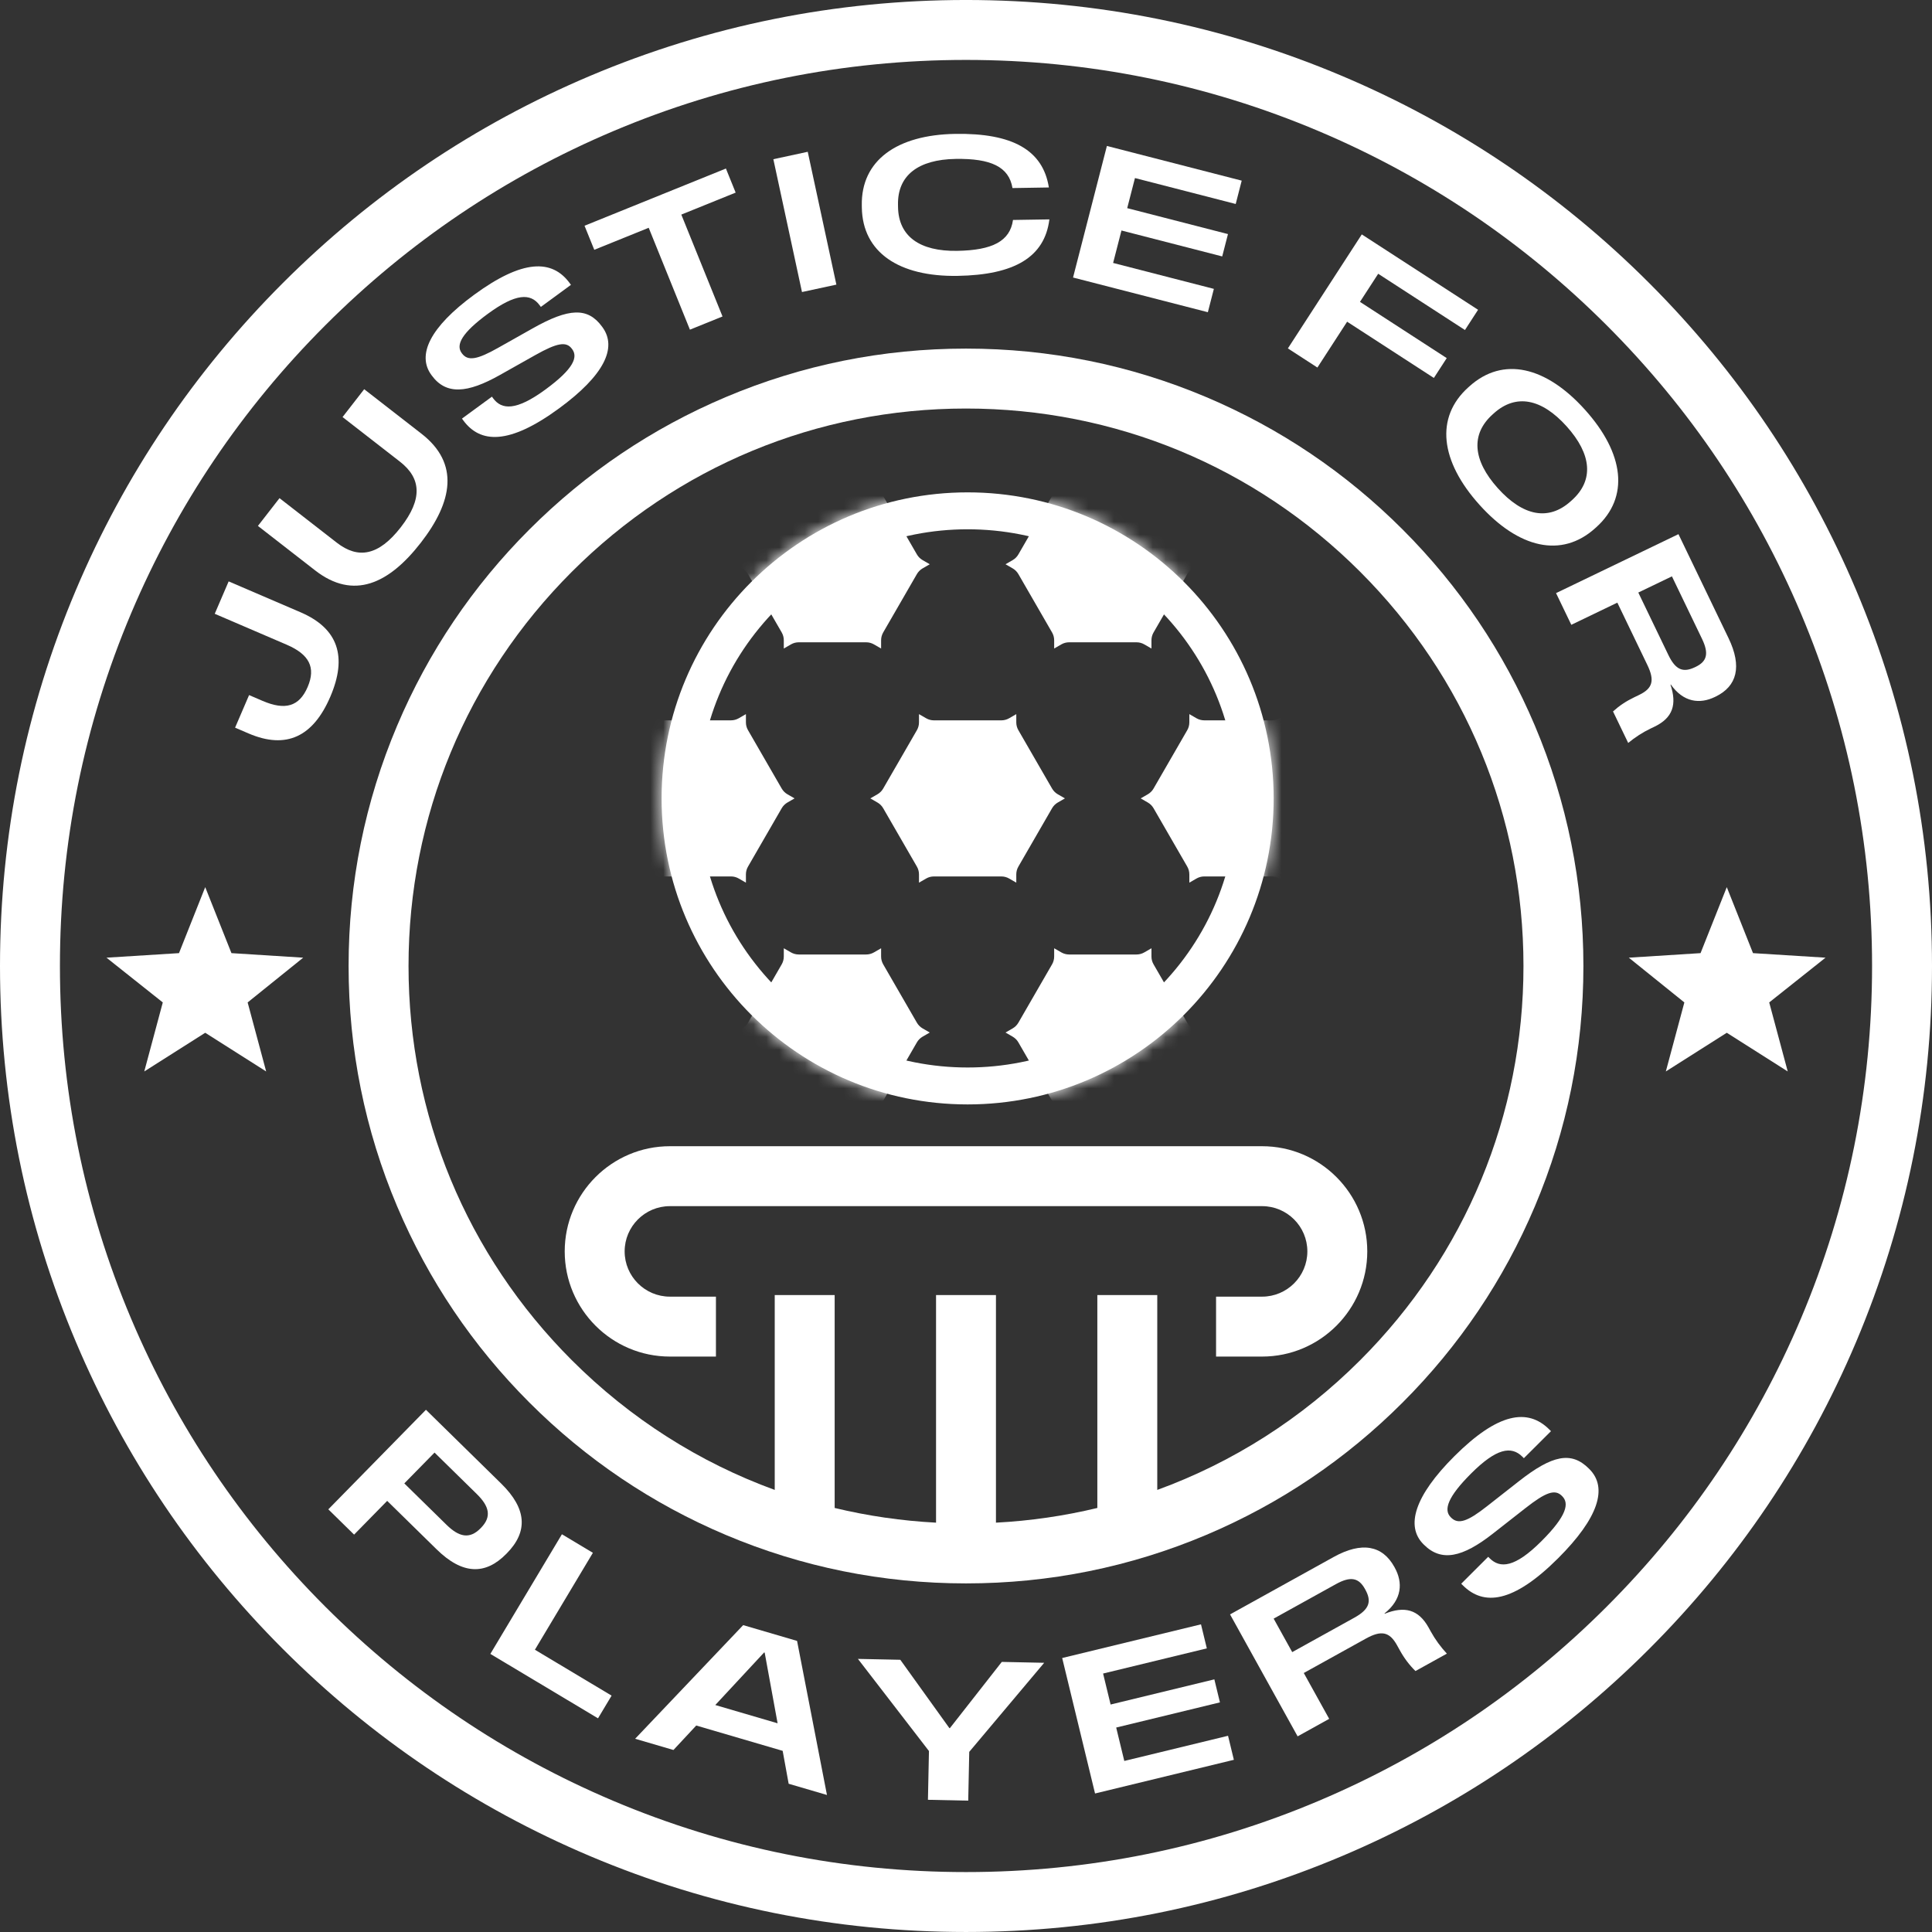
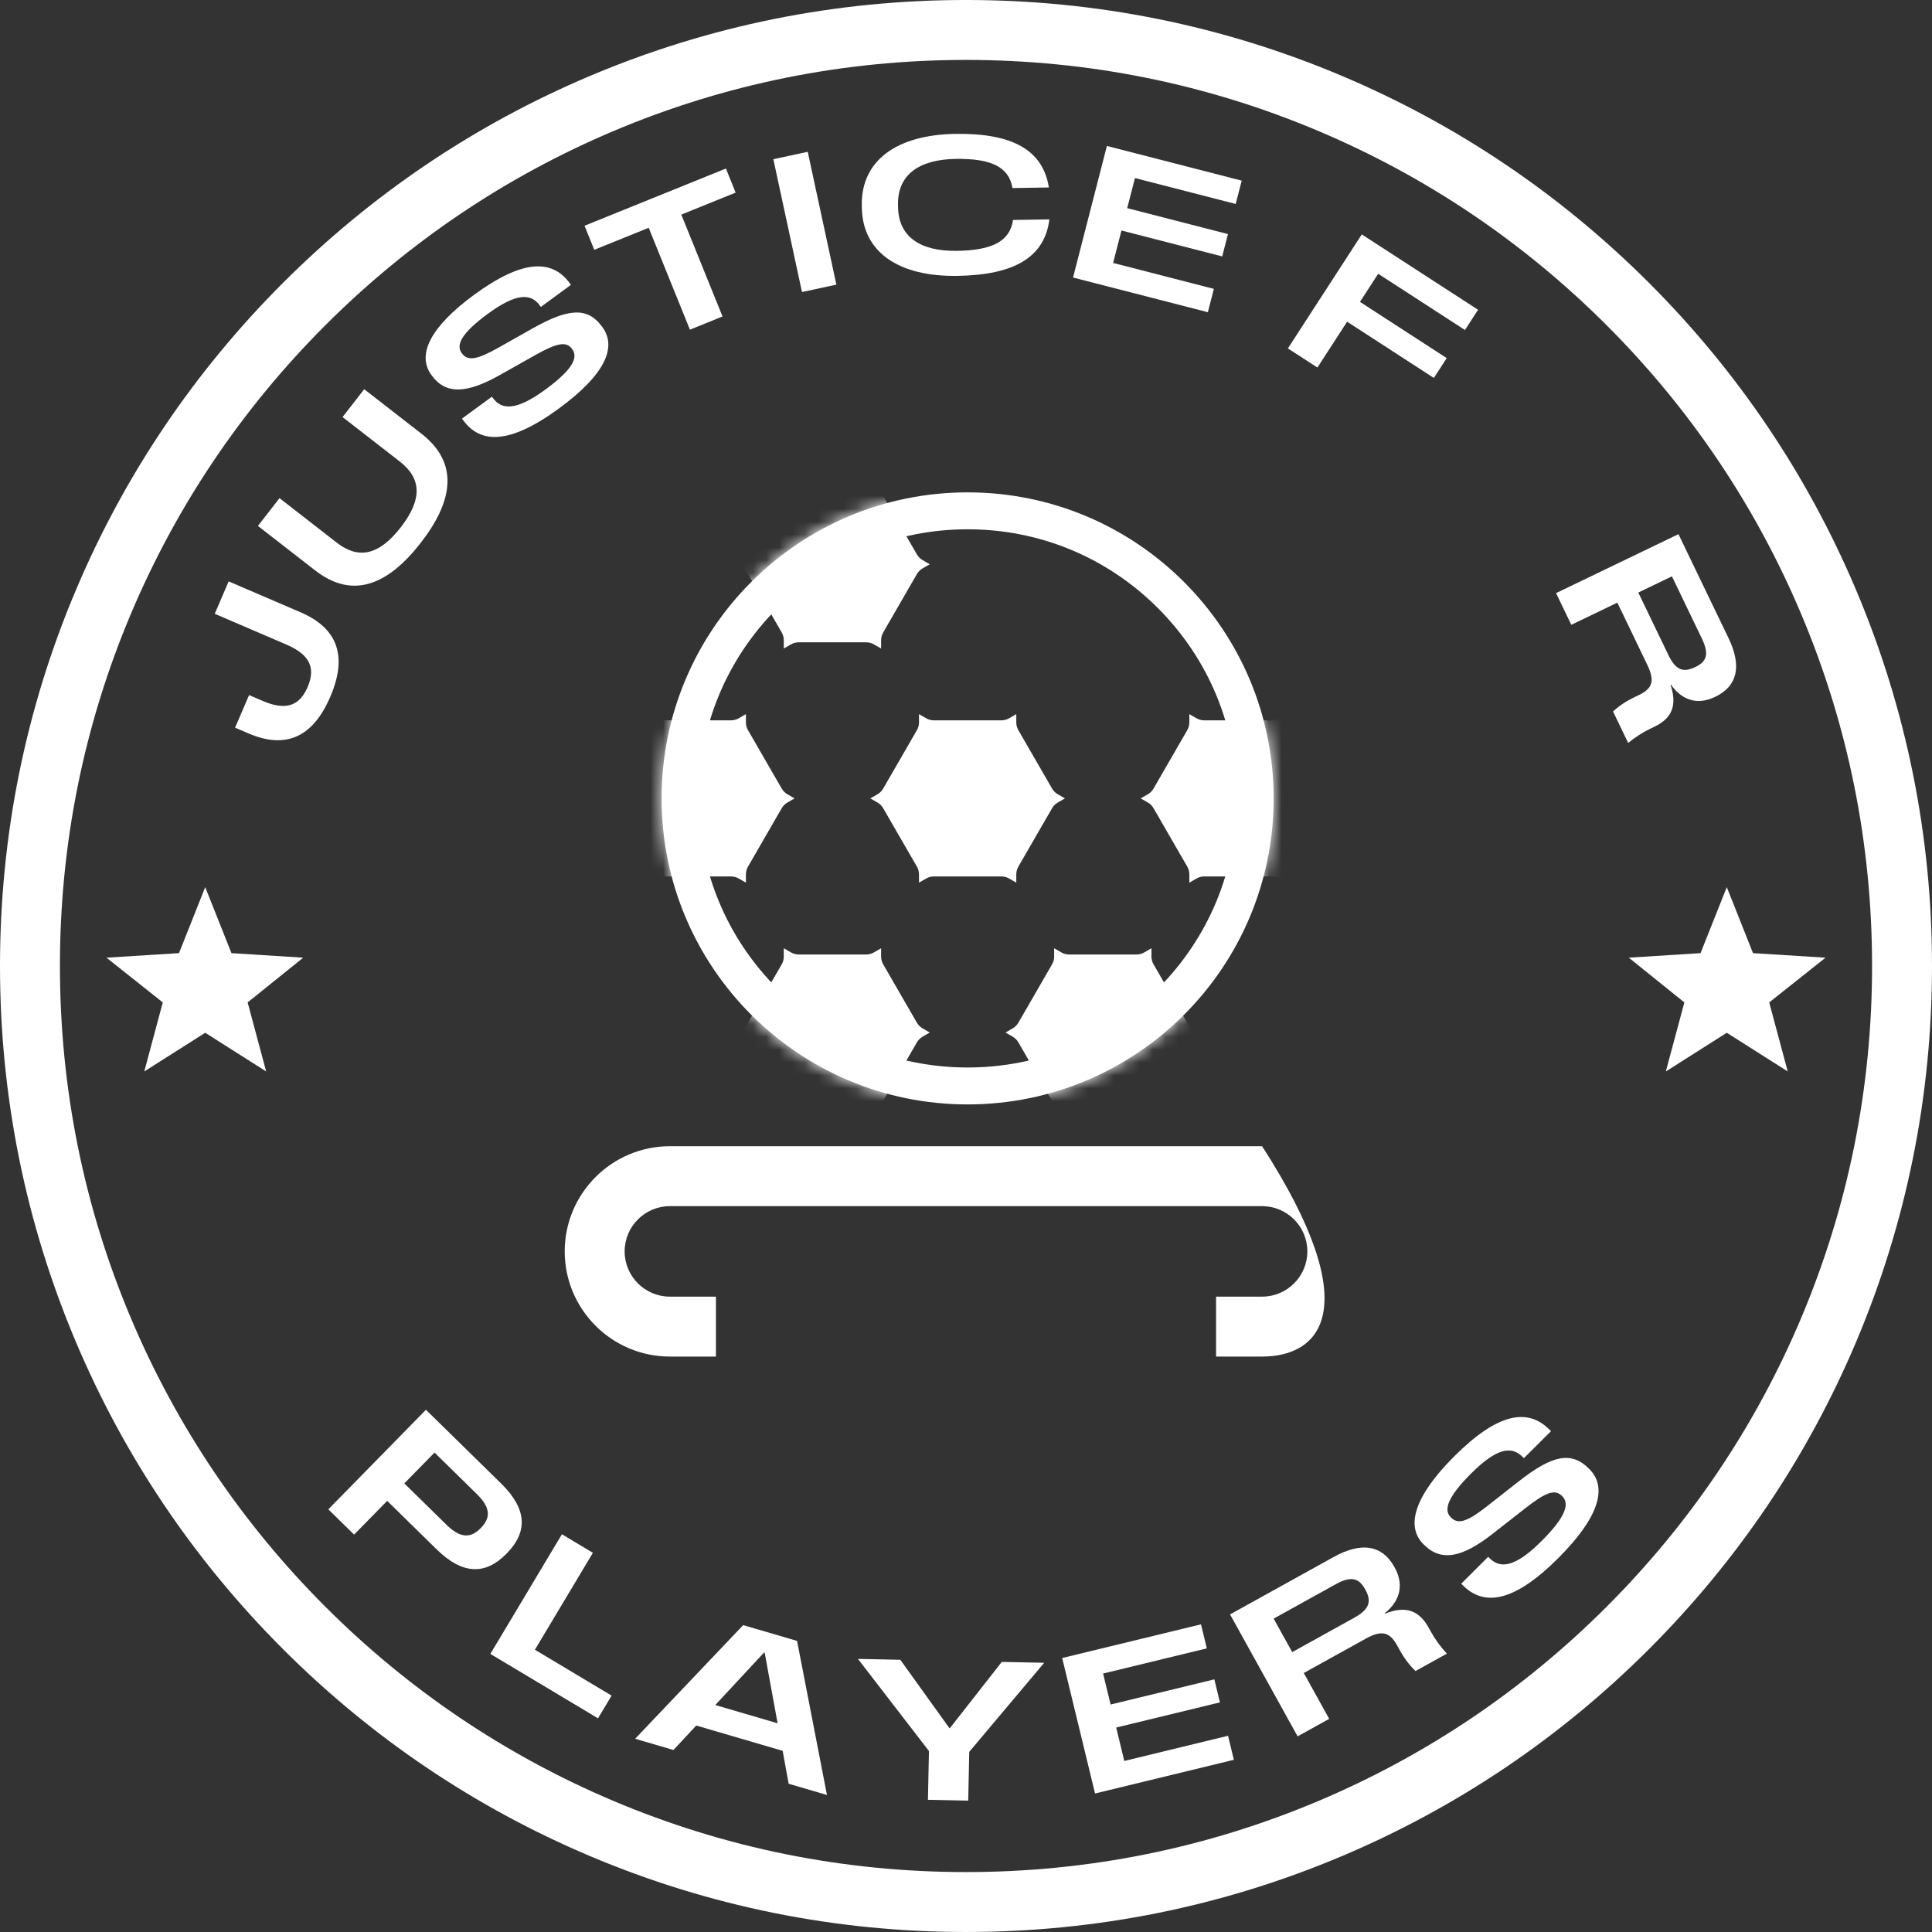
<svg xmlns="http://www.w3.org/2000/svg" width="150" height="150" viewBox="0 0 150 150" fill="none">
  <rect x="0" y="0" width="150" height="150" fill="#333333" stroke="none" />
  <g clip-path="url(#clip0_3001_12317)">
-     <path d="M97.99 105.324H94.415V100.671H97.99C99.927 100.671 101.503 99.095 101.503 97.158C101.503 95.221 99.927 93.645 97.99 93.645H52.01C50.073 93.645 48.497 95.221 48.497 97.158C48.497 99.095 50.073 100.671 52.01 100.671H55.585V105.324H52.01C47.507 105.324 43.844 101.661 43.844 97.158C43.844 92.656 47.507 88.992 52.01 88.992H97.99C102.492 88.992 106.155 92.656 106.155 97.158C106.155 101.661 102.492 105.324 97.99 105.324Z" fill="white" />
+     <path d="M97.99 105.324H94.415V100.671H97.99C99.927 100.671 101.503 99.095 101.503 97.158C101.503 95.221 99.927 93.645 97.99 93.645H52.01C50.073 93.645 48.497 95.221 48.497 97.158C48.497 99.095 50.073 100.671 52.01 100.671H55.585V105.324H52.01C47.507 105.324 43.844 101.661 43.844 97.158C43.844 92.656 47.507 88.992 52.01 88.992H97.99C106.155 101.661 102.492 105.324 97.99 105.324Z" fill="white" />
    <path d="M19.294 56.943L18.252 56.495L19.339 53.966L20.381 54.414C22.14 55.17 23.232 54.86 23.885 53.34C24.538 51.82 24.007 50.806 22.255 50.053L16.672 47.654L17.753 45.139L23.335 47.537C26.27 48.797 26.976 50.996 25.644 54.096C24.316 57.189 22.235 58.206 19.294 56.943Z" fill="white" />
    <path d="M24.474 44.291L20.025 40.832L21.701 38.676L26.15 42.135C27.804 43.42 29.392 43.155 31.113 40.942C32.833 38.729 32.699 37.124 31.045 35.838L26.596 32.38L28.276 30.218L32.725 33.676C35.691 35.982 35.147 38.954 32.664 42.148C30.181 45.342 27.44 46.596 24.474 44.291Z" fill="white" />
    <path d="M35.966 32.635L35.868 32.5L38.194 30.796L38.283 30.919C38.945 31.822 40.063 31.917 42.347 30.242C44.58 28.606 44.867 27.715 44.427 27.114L44.401 27.08C43.966 26.485 43.242 26.622 41.555 27.571L38.815 29.113C36.273 30.547 34.631 30.666 33.52 29.151L33.491 29.11C32.359 27.565 33.368 25.41 36.812 22.886C40.566 20.135 42.855 20.105 44.231 21.982L44.329 22.116L41.992 23.829L41.902 23.706C41.193 22.739 40.039 22.778 37.877 24.363C35.861 25.841 35.376 26.769 35.842 27.404L35.868 27.439C36.325 28.063 37.072 27.909 38.663 27.012L41.358 25.494C44.166 23.91 45.63 23.841 46.74 25.357L46.77 25.397C47.953 27.012 46.871 29.166 43.404 31.708C39.516 34.557 37.282 34.43 35.966 32.635Z" fill="white" />
    <path d="M50.365 17.685L46.139 19.394L45.383 17.526L56.36 13.085L57.116 14.954L52.897 16.661L56.096 24.571L53.565 25.595L50.365 17.685Z" fill="white" />
    <path d="M64.936 22.098L62.266 22.674L60.043 12.361L62.713 11.785L64.936 22.098Z" fill="white" />
    <path d="M66.913 16.12L66.91 15.939C66.853 12.465 69.618 10.469 74.162 10.395C78.605 10.323 80.975 11.65 81.434 14.555L78.609 14.601C78.337 12.957 76.946 12.293 74.193 12.338C71.289 12.385 69.683 13.618 69.72 15.886L69.723 16.074C69.76 18.35 71.405 19.523 74.309 19.476C77.047 19.431 78.416 18.73 78.649 17.078L81.474 17.033C81.109 19.951 78.784 21.347 74.341 21.419C69.796 21.493 66.969 19.595 66.913 16.12Z" fill="white" />
    <path d="M85.939 11.332L96.406 14.025L95.94 15.837L88.118 13.824L87.516 16.161L95.339 18.174L94.892 19.909L87.07 17.896L86.422 20.415L94.244 22.428L93.778 24.24L83.311 21.547L85.939 11.332Z" fill="white" />
    <path d="M105.729 18.199L114.757 24.051L113.739 25.622L107.003 21.255L105.588 23.437L112.324 27.804L111.325 29.344L104.59 24.977L102.283 28.536L99.991 27.05L105.729 18.199Z" fill="white" />
-     <path d="M116.291 37.904C118.252 40.085 120.238 40.457 121.947 38.921L122.044 38.834C123.753 37.298 123.594 35.284 121.633 33.102C119.681 30.931 117.69 30.554 115.981 32.09L115.885 32.177C114.176 33.713 114.34 35.733 116.291 37.904ZM114.001 30.071L114.093 29.989C116.688 27.656 120.023 28.437 123.062 31.817C126.105 35.203 126.528 38.602 123.933 40.935L123.841 41.017C121.24 43.355 117.905 42.574 114.862 39.189C111.823 35.809 111.401 32.409 114.001 30.071Z" fill="white" />
    <path d="M129.533 50.855C130.106 52.046 130.701 52.233 131.613 51.794L131.652 51.775C132.524 51.355 132.698 50.75 132.143 49.598L129.808 44.748L127.197 46.005L129.533 50.855ZM130.315 41.472L134.206 49.551C135.262 51.745 134.871 53.281 133.191 54.089L133.139 54.114C131.968 54.679 130.703 54.534 129.722 53.146L129.696 53.158C130.209 54.691 129.877 55.734 128.458 56.417L128.145 56.567C127.533 56.862 126.946 57.241 126.413 57.682L125.234 55.235C125.725 54.79 126.248 54.442 126.879 54.138L127.263 53.953C128.324 53.442 128.476 52.824 127.899 51.626L125.57 46.789L121.996 48.51L120.811 46.049L130.315 41.472Z" fill="white" />
    <path d="M15.933 68.877L13.897 74.001L8.267 74.354L12.639 77.828L11.201 83.187L15.933 80.184L20.665 83.187L19.227 77.828L23.54 74.354L17.97 74.001L15.933 68.877Z" fill="white" />
    <path d="M134.067 68.877L136.103 74.001L141.733 74.354L137.361 77.828L138.799 83.187L134.067 80.184L129.335 83.187L130.773 77.828L126.46 74.354L132.03 74.001L134.067 68.877Z" fill="white" />
    <path d="M34.667 118.385C35.626 119.324 36.451 119.531 37.308 118.658L37.344 118.621C38.206 117.742 37.967 116.926 37.014 115.992L33.737 112.778L31.39 115.171L34.667 118.385ZM33.07 109.455L38.915 115.187C40.911 117.144 40.996 118.92 39.361 120.588L39.309 120.641C37.679 122.303 35.901 122.253 33.905 120.296L30.061 116.527L27.492 119.147L25.491 117.185L33.07 109.455Z" fill="white" />
    <path d="M43.627 119.12L46.032 120.559L41.53 128.085L47.484 131.648L46.43 133.41L38.071 128.409L43.627 119.12Z" fill="white" />
    <path d="M60.373 133.796L59.369 128.309L59.327 128.296L55.535 132.378L60.373 133.796ZM57.7 126.174L61.884 127.4L64.205 139.362L61.231 138.49L60.766 135.935L54.056 133.969L52.286 135.869L49.312 134.997L57.7 126.174Z" fill="white" />
    <path d="M72.124 135.949L66.609 128.796L69.9 128.865L73.712 134.173L73.749 134.173L77.779 129.03L81.07 129.099L75.252 136.014L75.173 139.802L72.045 139.736L72.124 135.949Z" fill="white" />
    <path d="M82.468 128.728L93.245 126.113L93.698 127.979L85.644 129.933L86.227 132.339L94.282 130.385L94.715 132.172L86.661 134.126L87.29 136.72L95.345 134.765L95.797 136.631L85.019 139.246L82.468 128.728Z" fill="white" />
    <path d="M105.158 125.593C106.345 124.936 106.501 124.315 105.998 123.407L105.976 123.368C105.495 122.499 104.865 122.357 103.717 122.993L98.886 125.67L100.327 128.27L105.158 125.593ZM95.501 125.342L103.548 120.883C105.734 119.672 107.33 119.983 108.257 121.655L108.285 121.707C108.932 122.875 108.858 124.179 107.494 125.265L107.508 125.291C109.048 124.675 110.135 124.954 110.919 126.368L111.091 126.679C111.429 127.289 111.852 127.868 112.335 128.388L109.897 129.739C109.412 129.262 109.025 128.748 108.677 128.119L108.465 127.736C107.879 126.679 107.237 126.56 106.043 127.221L101.225 129.891L103.198 133.451L100.747 134.81L95.501 125.342Z" fill="white" />
    <path d="M113.57 123.08L113.449 122.959L115.543 120.87L115.653 120.98C116.465 121.793 117.613 121.716 119.67 119.663C121.68 117.658 121.832 116.709 121.293 116.169L121.262 116.137C120.728 115.602 120.014 115.853 118.451 117.078L115.912 119.067C113.556 120.915 111.91 121.291 110.549 119.926L110.512 119.89C109.124 118.499 109.813 116.157 112.915 113.062C116.294 109.69 118.611 109.304 120.297 110.994L120.418 111.115L118.313 113.214L118.204 113.104C117.334 112.233 116.17 112.452 114.224 114.395C112.408 116.207 112.061 117.223 112.632 117.795L112.663 117.827C113.224 118.388 113.958 118.116 115.432 116.959L117.929 115.001C120.531 112.96 122.004 112.663 123.366 114.027L123.403 114.064C124.853 115.517 124.091 117.87 120.968 120.986C117.468 124.478 115.183 124.696 113.57 123.08Z" fill="white" />
    <path d="M75 4.652C65.502 4.652 56.289 6.512 47.618 10.18C39.242 13.723 31.718 18.796 25.257 25.256C18.796 31.718 13.723 39.241 10.18 47.618C6.512 56.289 4.653 65.501 4.653 74.999C4.653 84.497 6.512 93.71 10.18 102.381C13.723 110.758 18.796 118.281 25.257 124.742C31.718 131.204 39.242 136.276 47.618 139.819C56.289 143.487 65.502 145.347 75 145.347C84.498 145.347 93.71 143.487 102.381 139.819C110.758 136.276 118.281 131.204 124.743 124.742C131.204 118.281 136.277 110.758 139.82 102.381C143.487 93.71 145.347 84.497 145.347 74.999C145.347 65.501 143.487 56.289 139.82 47.618C136.277 39.241 131.204 31.718 124.743 25.256C118.281 18.796 110.758 13.723 102.381 10.18C93.71 6.512 84.498 4.652 75 4.652ZM75 149.999C64.876 149.999 55.054 148.016 45.806 144.105C36.874 140.327 28.854 134.92 21.967 128.032C15.08 121.145 9.672 113.125 5.895 104.194C1.983 94.945 -0 85.123 -0 74.999C-0 64.875 1.983 55.053 5.895 45.805C9.672 36.874 15.08 28.853 21.967 21.966C28.854 15.079 36.874 9.672 45.806 5.895C55.054 1.983 64.876 -0.001 75 -0.001C85.124 -0.001 94.946 1.983 104.194 5.895C113.125 9.672 121.146 15.079 128.033 21.966C134.92 28.853 140.327 36.874 144.105 45.805C148.016 55.053 150 64.875 150 74.999C150 85.123 148.016 94.945 144.105 104.194C140.327 113.125 134.92 121.145 128.033 128.032C121.146 134.92 113.125 140.327 104.194 144.105C94.946 148.016 85.124 149.999 75 149.999Z" fill="white" />
-     <path d="M105.605 105.605C101.069 110.141 95.703 113.544 89.85 115.677V100.547H85.197V117.078C82.636 117.694 80.004 118.079 77.326 118.219V100.547H72.674V118.219C69.996 118.079 67.364 117.694 64.803 117.078V100.547H60.15V115.677C54.297 113.544 48.931 110.141 44.395 105.605C36.22 97.43 31.718 86.561 31.718 75C31.718 63.439 36.22 52.57 44.395 44.395C52.57 36.22 63.439 31.718 75 31.718C86.561 31.718 97.43 36.22 105.605 44.395C113.78 52.57 118.282 63.439 118.282 75C118.282 86.561 113.78 97.43 105.605 105.605ZM119.167 56.341C116.753 50.633 113.297 45.506 108.895 41.105C104.494 36.703 99.368 33.247 93.659 30.833C87.748 28.333 81.47 27.065 75 27.065C68.53 27.065 62.252 28.333 56.341 30.833C50.632 33.247 45.506 36.703 41.105 41.105C36.703 45.506 33.247 50.633 30.833 56.341C28.333 62.252 27.065 68.53 27.065 75C27.065 81.47 28.333 87.748 30.833 93.659C33.247 99.368 36.703 104.494 41.105 108.895C45.506 113.297 50.632 116.753 56.341 119.167C62.252 121.667 68.53 122.935 75 122.935C81.47 122.935 87.748 121.667 93.659 119.167C99.368 116.753 104.494 113.297 108.895 108.895C113.297 104.494 116.753 99.368 119.167 93.659C121.667 87.748 122.935 81.47 122.935 75C122.935 68.53 121.667 62.252 119.167 56.341Z" fill="white" />
    <mask id="mask0_3001_12317" style="mask-type:luminance" maskUnits="userSpaceOnUse" x="51" y="38" width="48" height="48">
      <path d="M51.366 61.987C51.366 75.109 62.004 85.747 75.126 85.747C88.249 85.747 98.886 75.109 98.886 61.987C98.886 48.864 88.249 38.227 75.126 38.227C62.004 38.227 51.366 48.864 51.366 61.987Z" fill="white" />
    </mask>
    <g mask="url(#mask0_3001_12317)">
      <path d="M78.904 68.529V67.887C78.904 67.675 78.96 67.467 79.066 67.284L81.683 62.75C81.789 62.566 81.941 62.414 82.125 62.308L82.681 61.987L82.125 61.666C81.941 61.56 81.789 61.408 81.683 61.224L79.066 56.691C78.96 56.507 78.904 56.299 78.904 56.087V55.445L78.348 55.766C78.164 55.872 77.956 55.928 77.744 55.928H72.509C72.297 55.928 72.089 55.872 71.906 55.766L71.35 55.445V56.087C71.35 56.299 71.294 56.507 71.188 56.691L68.57 61.224C68.464 61.408 68.312 61.56 68.128 61.666L67.572 61.987L68.128 62.308C68.312 62.414 68.464 62.566 68.57 62.75L71.188 67.284C71.294 67.467 71.35 67.675 71.35 67.887V68.529L71.906 68.208C72.089 68.102 72.297 68.047 72.509 68.047H77.744C77.956 68.047 78.164 68.102 78.348 68.208L78.904 68.529Z" fill="white" />
      <path d="M99.895 68.529V67.887C99.895 67.675 99.95 67.467 100.056 67.283L102.674 62.75C102.78 62.566 102.932 62.414 103.116 62.308L103.672 61.987L103.116 61.666C102.932 61.56 102.78 61.407 102.674 61.224L100.056 56.69C99.95 56.507 99.895 56.298 99.895 56.087V55.444L99.338 55.766C99.155 55.871 98.947 55.927 98.735 55.927H93.5C93.288 55.927 93.08 55.871 92.896 55.766L92.34 55.444V56.087C92.34 56.299 92.284 56.507 92.178 56.69L89.561 61.224C89.455 61.407 89.303 61.56 89.119 61.666L88.563 61.987L89.119 62.308C89.303 62.414 89.455 62.566 89.561 62.75L92.178 67.283C92.284 67.467 92.34 67.675 92.34 67.887V68.529L92.896 68.208C93.08 68.102 93.288 68.046 93.5 68.046H98.735C98.947 68.046 99.155 68.102 99.338 68.208L99.895 68.529Z" fill="white" />
-       <path d="M89.399 50.351V49.709C89.399 49.497 89.455 49.289 89.561 49.105L92.179 44.571C92.285 44.388 92.437 44.236 92.621 44.129L93.177 43.809L92.621 43.487C92.437 43.381 92.285 43.229 92.179 43.045L89.561 38.512C89.455 38.328 89.399 38.12 89.399 37.908V37.266L88.843 37.587C88.66 37.693 88.452 37.749 88.24 37.749H83.005C82.793 37.749 82.585 37.693 82.401 37.587L81.845 37.266V37.908C81.845 38.12 81.789 38.328 81.683 38.512L79.066 43.045C78.96 43.229 78.808 43.381 78.624 43.487L78.068 43.809L78.624 44.129C78.808 44.236 78.96 44.388 79.066 44.571L81.683 49.105C81.789 49.288 81.845 49.497 81.845 49.709V50.351L82.401 50.03C82.585 49.924 82.793 49.868 83.005 49.868H88.24C88.452 49.868 88.66 49.924 88.843 50.03L89.399 50.351Z" fill="white" />
      <path d="M68.409 50.351V49.709C68.409 49.497 68.465 49.289 68.57 49.105L71.188 44.571C71.294 44.388 71.446 44.236 71.63 44.129L72.186 43.809L71.63 43.487C71.446 43.381 71.294 43.229 71.188 43.045L68.57 38.512C68.465 38.328 68.409 38.12 68.409 37.908V37.266L67.853 37.587C67.669 37.693 67.461 37.749 67.249 37.749H62.014C61.802 37.749 61.594 37.693 61.41 37.587L60.854 37.266V37.908C60.854 38.12 60.798 38.328 60.693 38.512L58.075 43.045C57.969 43.229 57.817 43.381 57.633 43.487L57.077 43.809L57.633 44.129C57.817 44.236 57.969 44.388 58.075 44.571L60.693 49.105C60.798 49.288 60.854 49.497 60.854 49.709V50.351L61.41 50.03C61.594 49.924 61.802 49.868 62.014 49.868H67.249C67.461 49.868 67.669 49.924 67.853 50.03L68.409 50.351Z" fill="white" />
      <path d="M89.399 86.708V86.066C89.399 85.854 89.455 85.646 89.561 85.462L92.179 80.928C92.285 80.745 92.437 80.593 92.621 80.487L93.177 80.165L92.621 79.844C92.437 79.738 92.285 79.586 92.179 79.403L89.561 74.869C89.455 74.686 89.399 74.477 89.399 74.265V73.623L88.843 73.944C88.66 74.05 88.452 74.106 88.24 74.106H83.005C82.793 74.106 82.585 74.05 82.401 73.944L81.845 73.623V74.265C81.845 74.477 81.789 74.686 81.683 74.869L79.066 79.403C78.96 79.586 78.808 79.738 78.624 79.844L78.068 80.165L78.624 80.487C78.808 80.593 78.96 80.745 79.066 80.928L81.683 85.462C81.789 85.645 81.845 85.854 81.845 86.066V86.708L82.401 86.387C82.585 86.281 82.793 86.225 83.005 86.225H88.24C88.452 86.225 88.66 86.281 88.843 86.387L89.399 86.708Z" fill="white" />
      <path d="M68.409 86.708V86.066C68.409 85.854 68.465 85.646 68.57 85.462L71.188 80.928C71.294 80.745 71.446 80.593 71.63 80.487L72.186 80.165L71.63 79.844C71.446 79.738 71.294 79.586 71.188 79.403L68.57 74.869C68.465 74.686 68.409 74.477 68.409 74.265V73.623L67.853 73.944C67.669 74.05 67.461 74.106 67.249 74.106H62.014C61.802 74.106 61.594 74.05 61.41 73.944L60.854 73.623V74.265C60.854 74.477 60.798 74.686 60.693 74.869L58.075 79.403C57.969 79.586 57.817 79.738 57.633 79.844L57.077 80.165L57.633 80.487C57.817 80.593 57.969 80.745 58.075 80.928L60.693 85.462C60.798 85.645 60.854 85.854 60.854 86.066V86.708L61.41 86.387C61.594 86.281 61.802 86.225 62.014 86.225H67.249C67.461 86.225 67.669 86.281 67.853 86.387L68.409 86.708Z" fill="white" />
      <path d="M57.913 68.529V67.887C57.913 67.675 57.969 67.467 58.075 67.283L60.692 62.75C60.798 62.566 60.951 62.414 61.134 62.308L61.69 61.987L61.134 61.666C60.951 61.56 60.798 61.407 60.692 61.224L58.075 56.69C57.969 56.507 57.913 56.298 57.913 56.087V55.444L57.357 55.766C57.174 55.871 56.965 55.927 56.753 55.927H51.518C51.307 55.927 51.098 55.871 50.915 55.766L50.359 55.444V56.087C50.359 56.299 50.303 56.507 50.197 56.69L47.58 61.224C47.474 61.407 47.321 61.56 47.138 61.666L46.581 61.987L47.138 62.308C47.321 62.414 47.474 62.566 47.58 62.75L50.197 67.283C50.303 67.467 50.359 67.675 50.359 67.887V68.529L50.915 68.208C51.098 68.102 51.307 68.046 51.518 68.046H56.753C56.965 68.046 57.174 68.102 57.357 68.208L57.913 68.529Z" fill="white" />
    </g>
    <path d="M75.126 38.227C62.004 38.227 51.366 48.864 51.366 61.987C51.366 75.109 62.004 85.747 75.126 85.747C88.249 85.747 98.886 75.109 98.886 61.987C98.886 48.864 88.249 38.227 75.126 38.227ZM75.126 41.094C80.707 41.094 85.954 43.267 89.9 47.213C93.846 51.159 96.019 56.406 96.019 61.987C96.019 67.568 93.846 72.814 89.9 76.76C85.954 80.707 80.707 82.88 75.126 82.88C69.546 82.88 64.299 80.707 60.353 76.76C56.406 72.814 54.233 67.568 54.233 61.987C54.233 56.406 56.406 51.159 60.353 47.213C64.299 43.267 69.546 41.094 75.126 41.094Z" fill="white" />
  </g>
  <defs>
    <clipPath id="clip0_3001_12317">
      <rect width="150" height="150" fill="white" />
    </clipPath>
  </defs>
</svg>